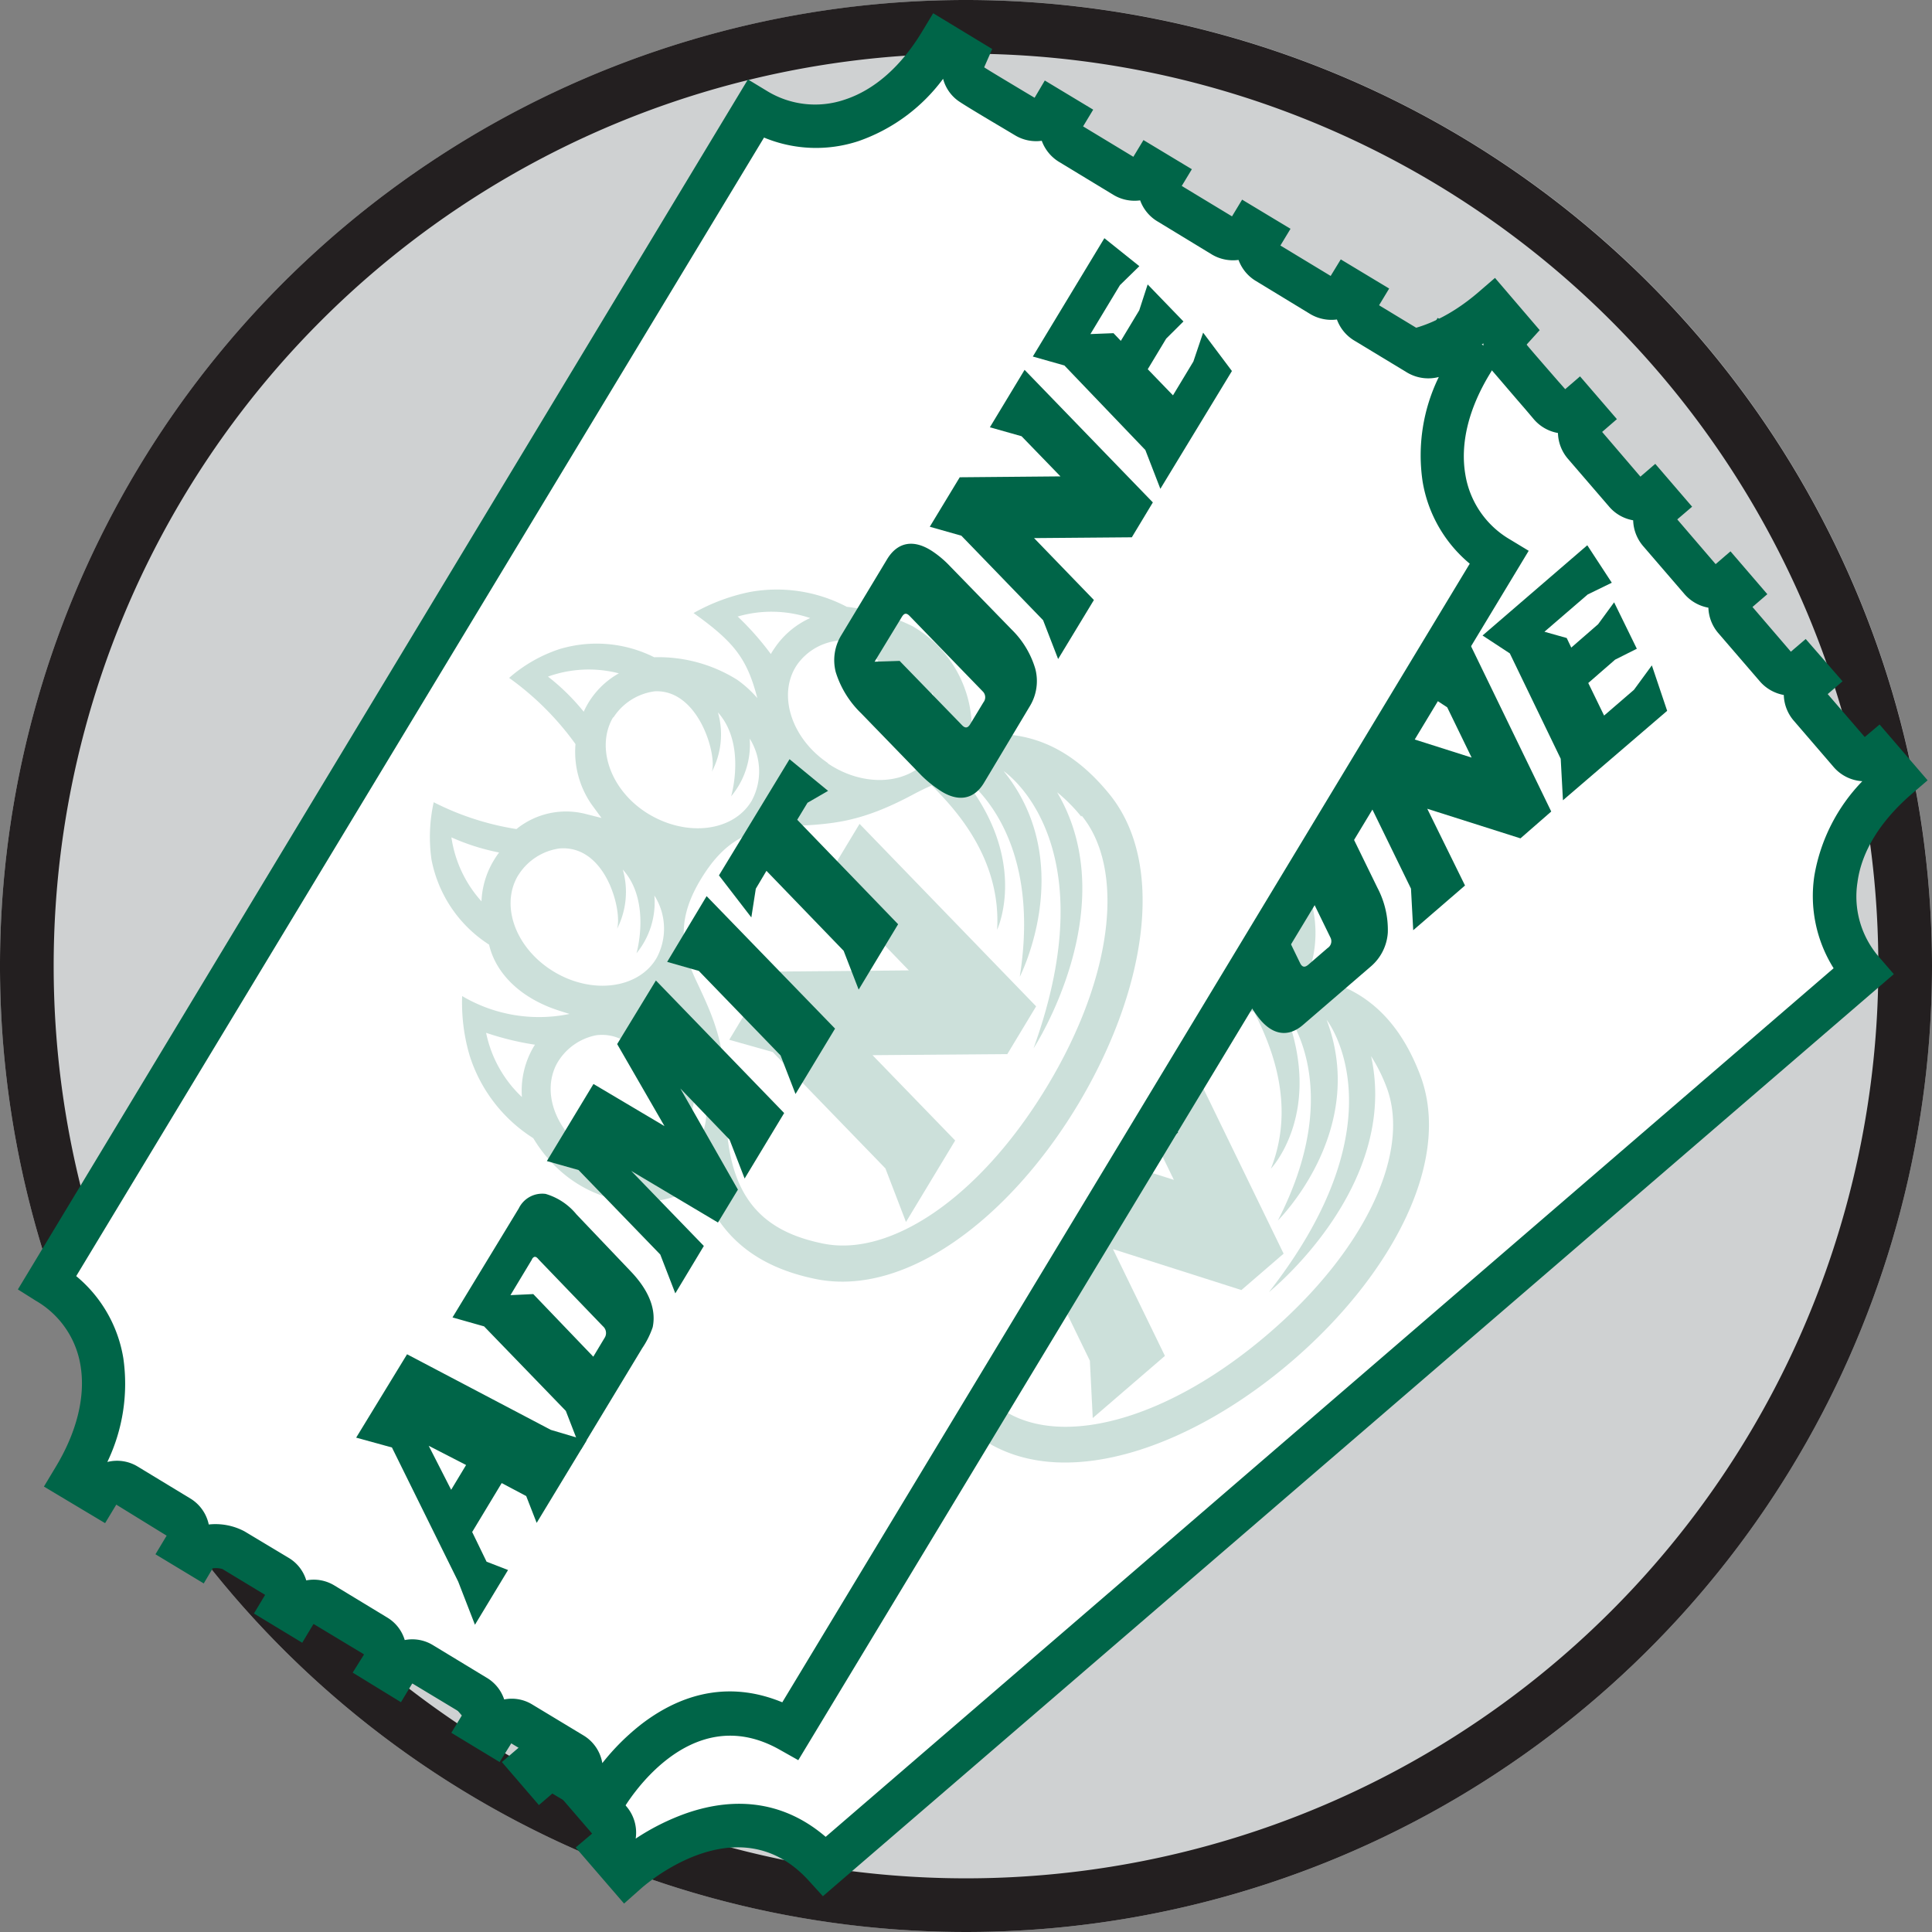
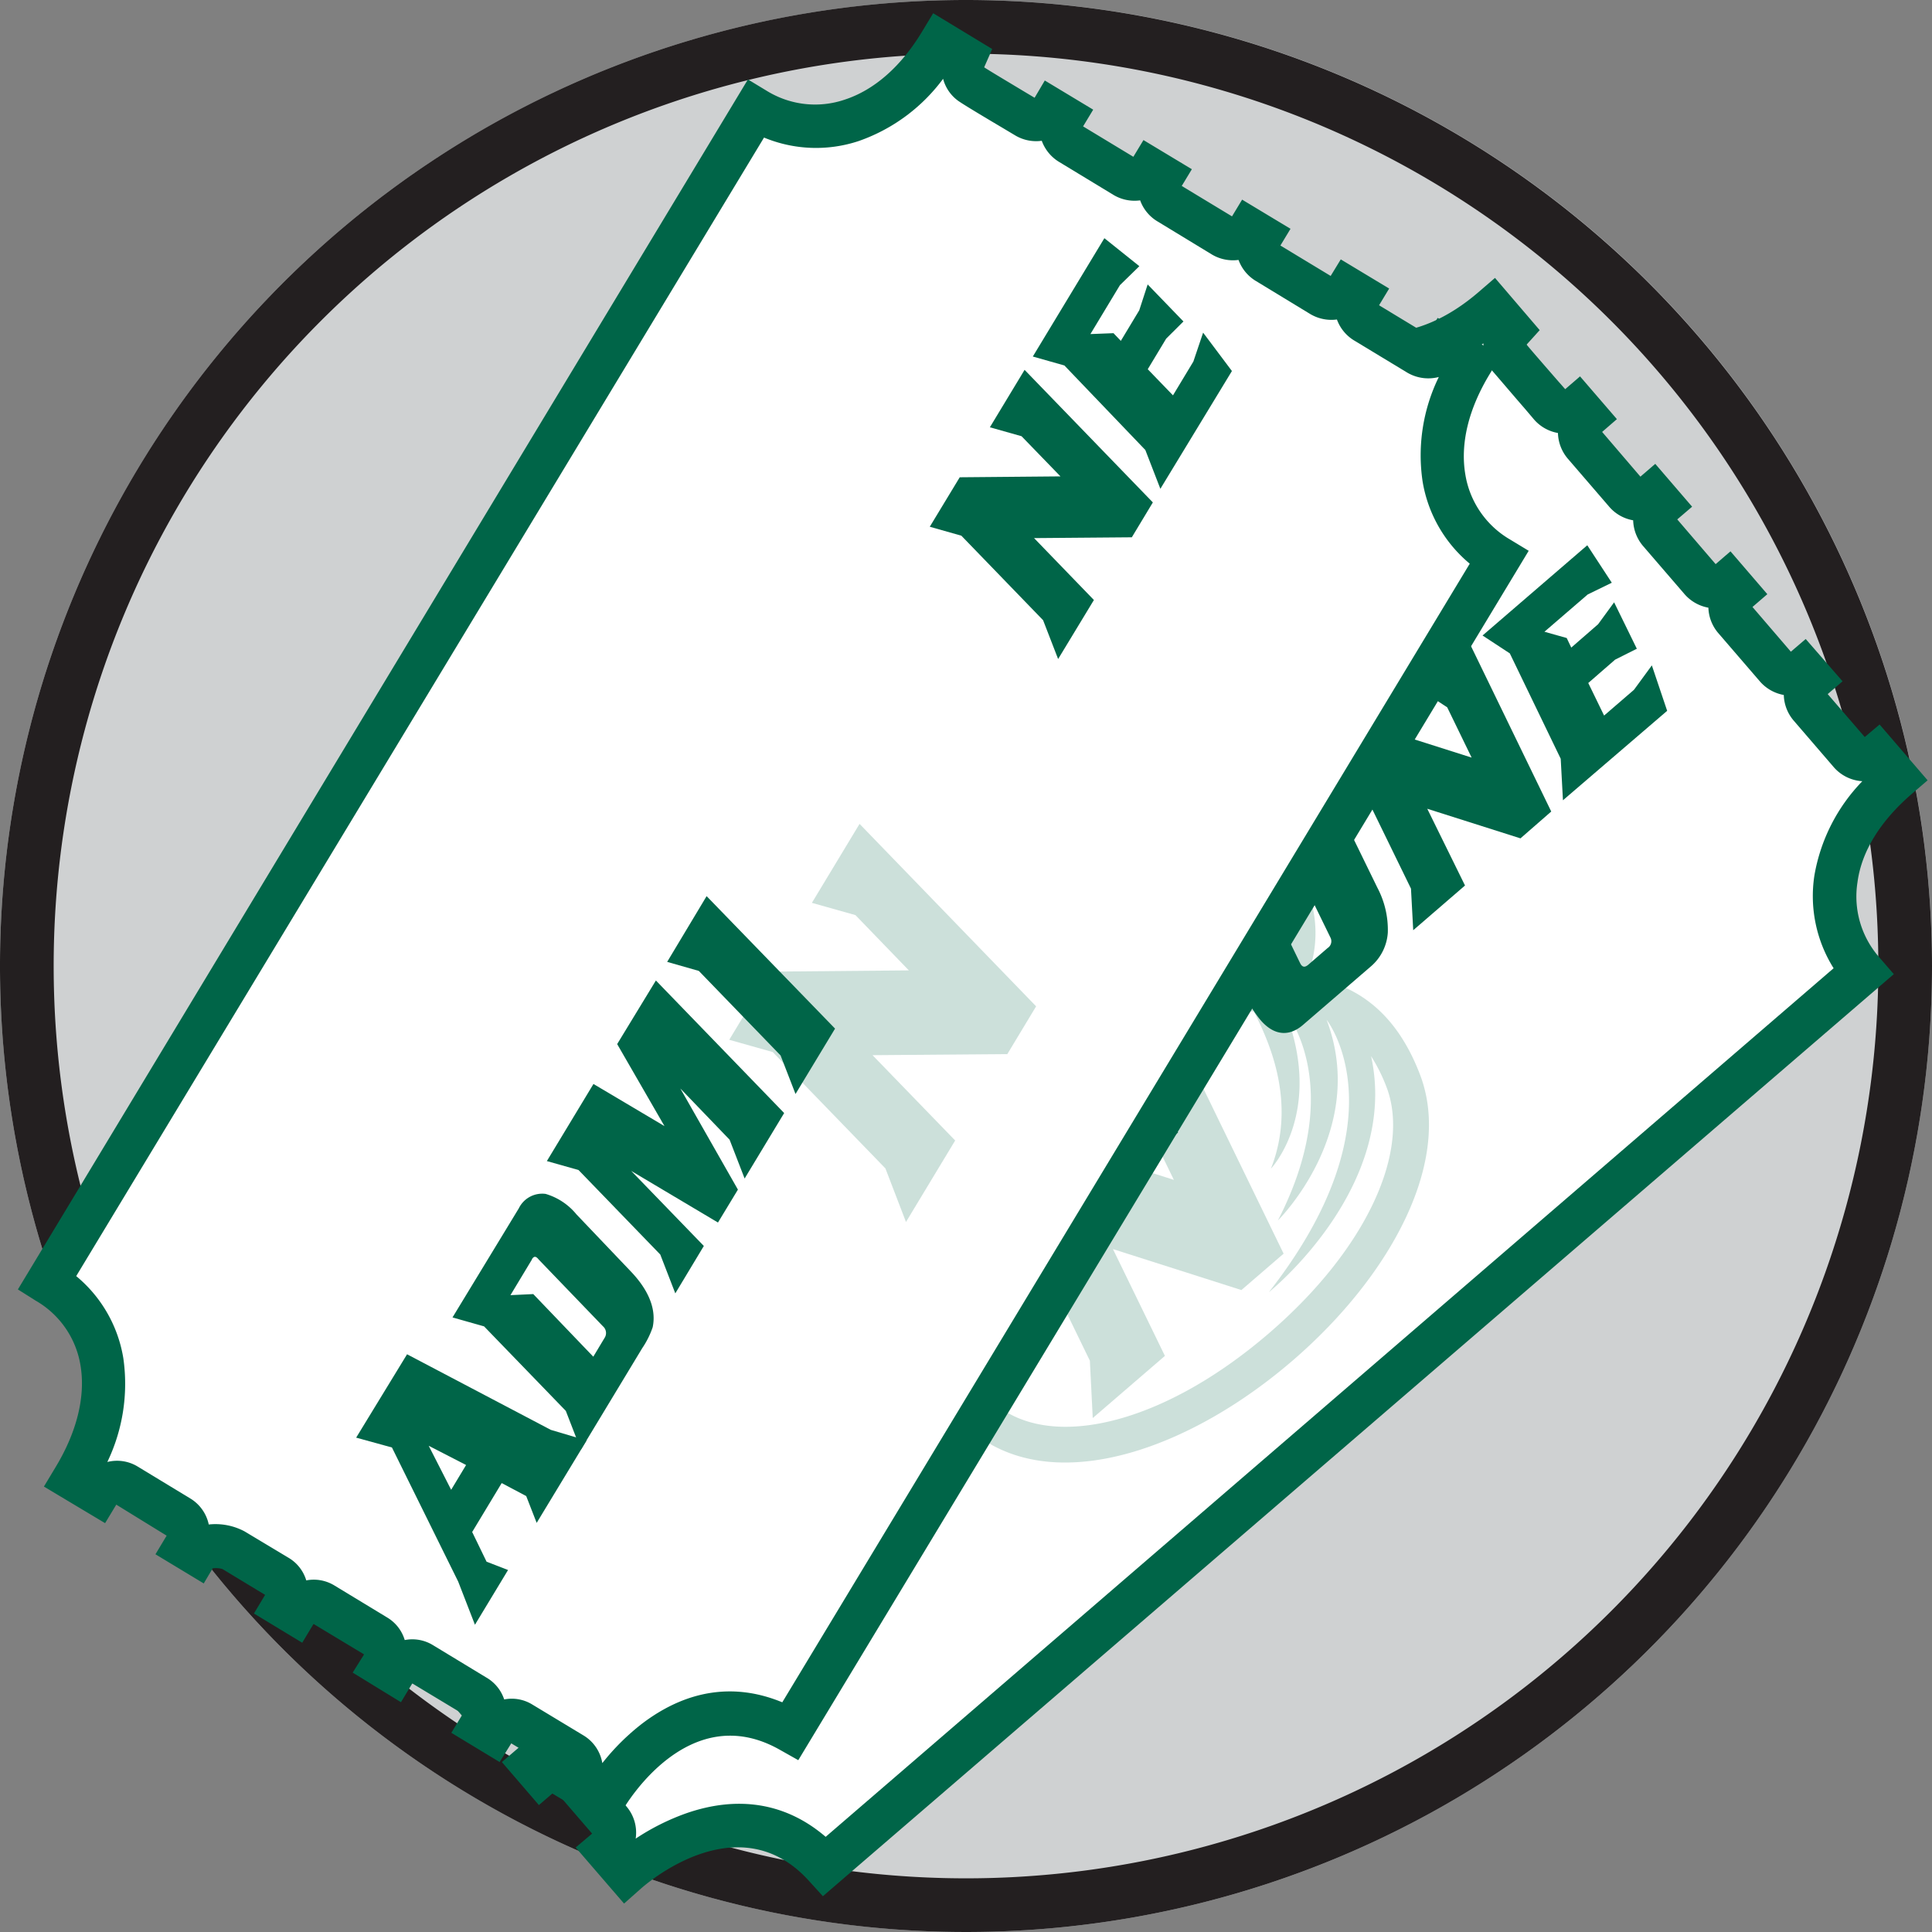
<svg xmlns="http://www.w3.org/2000/svg" viewBox="0 0 216 216">
  <rect x="0" y="0" width="216" height="216" fill="#808080" stroke="none" />
  <defs>
    <style>.cls-1{fill:#cfd1d2;}.cls-2{fill:#231f20;}.cls-3{fill:#fff;}.cls-4{fill:#006548;}.cls-5{opacity:0.2;}</style>
  </defs>
  <g id="Layer_2" data-name="Layer 2">
    <g id="Icons">
      <g id="Layer_1-2" data-name="Layer 1-2">
        <g id="Appy">
          <g id="Circle">
            <circle class="cls-1" cx="108" cy="108" r="108" />
            <path class="cls-2" d="M108,6A102,102,0,1,1,6,108,102,102,0,0,1,108,6m0-6A108,108,0,1,0,216,108,108.06,108.06,0,0,0,108,0Z" />
          </g>
        </g>
      </g>
      <path class="cls-3" d="M24.8,156.9c8.46-7.29,9.06-16,4.05-21.86l116-100c5,5.83,13.83,6.47,22-.57l2,2.37a2.45,2.45,0,0,0-.23,3.08c.75.95,3.81,4.43,4.6,5.34a2.18,2.18,0,0,0,3.08.23l1,1.11a2.18,2.18,0,0,0-.23,3.08l4.6,5.34a2.18,2.18,0,0,0,3.08.24l1,1.1a2.19,2.19,0,0,0-.23,3.09l4.6,5.34a2.19,2.19,0,0,0,3.08.23l1,1.1a2.19,2.19,0,0,0-.23,3.09l4.6,5.34a2.19,2.19,0,0,0,3.08.23l1,1.11a2.18,2.18,0,0,0-.23,3.08l4.45,5.16a2.18,2.18,0,0,0,3.08.24l2.2,2.55c-8.17,7-8.85,15.85-3.83,21.68l-116,100C82.52,198,70,209.36,70,209.36l-2.2-2.56a2.45,2.45,0,0,0,.44-3.27l-4.45-5.16a2.44,2.44,0,0,0-3.3-.05l-.95-1.1A2.44,2.44,0,0,0,60,194l-4.6-5.34a2.44,2.44,0,0,0-3.3-.05l-1-1.11a2.44,2.44,0,0,0,.44-3.27L47,178.84a2.45,2.45,0,0,0-3.3,0l-.95-1.11a2.44,2.44,0,0,0,.44-3.27L39.35,170c-.79-.91-3.18-1.75-4.1-1l-1-1.11a2.44,2.44,0,0,0,.44-3.27l-4.6-5.34a2.44,2.44,0,0,0-3.3,0Z" />
      <path class="cls-4" d="M69.77,212.82l-5.41-6.27L66.2,205s0,0,0,0l-4.11-4.77,0,0-1.84,1.58L56.11,197,58,195.38l0,0-4.27-5-.05,0L51.81,192,47.7,187.2l1.84-1.58,0-.05-4.27-4.95,0,0-1.84,1.58-4.11-4.79,1.84-1.59,0,0-3.64-4.22a2.7,2.7,0,0,0-1-.42L35,172.46l-4.12-4.78,1.84-1.59,0,0-4.27-5,0,0-1.84,1.58-5.2-6,1.84-1.59c3.57-3.07,5.73-6.53,6.26-10A10.24,10.24,0,0,0,27,136.63l-1.59-1.84L145.15,31.65l1.58,1.84a10.29,10.29,0,0,0,8,3.69h0c3.48,0,7.13-1.56,10.57-4.52l1.84-1.59,5,5.84-1.44,1.59,0,.06c.63.76,2.29,2.66,3.41,3.95l.88,1,1.66-1.43,4.12,4.78-1.65,1.43,4.28,5,1.66-1.43,4.12,4.79-1.66,1.42,4.29,5,1.66-1.43,4.12,4.79-1.66,1.43,4.29,5,1.66-1.42L206,76.17l-1.66,1.43,4.14,4.8L210.14,81l5.37,6.24-1.84,1.58c-3.45,3-5.54,6.36-6,9.81a10.31,10.31,0,0,0,2.47,8.44l1.59,1.84L92,212l-1.59-1.75c-7.92-8.69-18.35.53-18.79.93Zm-6.91-17.5a4.41,4.41,0,0,1,2.76,1.46L70.07,202a4.51,4.51,0,0,1,1,3.56,25.93,25.93,0,0,1,5.59-2.81c5.9-2.07,11.26-1.16,15.65,2.61L205,108.25a15.17,15.17,0,0,1-2.15-10.36,20,20,0,0,1,5.36-10.55A4.59,4.59,0,0,1,205,85.75l-4.45-5.17a4.6,4.6,0,0,1-1.12-2.88,4.61,4.61,0,0,1-2.69-1.54l-4.6-5.34A4.59,4.59,0,0,1,191,67.94a4.61,4.61,0,0,1-2.69-1.54l-4.6-5.34a4.63,4.63,0,0,1-1.12-2.89,4.54,4.54,0,0,1-2.69-1.53l-4.6-5.34a4.63,4.63,0,0,1-1.12-2.89,4.59,4.59,0,0,1-2.69-1.53l-1-1.18c-1.29-1.48-3-3.5-3.64-4.23a4.53,4.53,0,0,1-1-3.08A20,20,0,0,1,154.74,42h0a15.18,15.18,0,0,1-9.94-3.66l-112.64,97a15,15,0,0,1,2.15,10.38A20.25,20.25,0,0,1,29,156.25a4.38,4.38,0,0,1,3,1.48l4.6,5.35a4.41,4.41,0,0,1,1,3.35,6.72,6.72,0,0,1,3.58,2L45,172.84a4.38,4.38,0,0,1,1,2.95,4.38,4.38,0,0,1,2.77,1.47l4.6,5.34a4.39,4.39,0,0,1,1,3A4.36,4.36,0,0,1,57.21,187l4.6,5.34A4.42,4.42,0,0,1,62.86,195.32ZM175.15,43.71Z" />
      <g class="cls-5">
        <path class="cls-4" d="M155,121.5c2.74,7.09-2.1,18.06-13.12,27.55s-22.56,12.69-29.18,8.93c-6.26-3.55-8.7-8.56-5.52-18.11,2.12-6.36,1.76-9.47,1.16-14.25-.55-4.41.39-7.48,4.11-10.68s6.88-3.69,11.17-2.49c4.64,1.29,7.66,2.1,14.26.94.8-.15,1.56-.25,2.29-.33,1.63,3.22,4.87,10.11,1.92,17.6,0,0,6-6.31,1.58-17.61,0,0,7,8.24-.8,23.4,0,0,10.15-10,5.45-22.43,0,0,8.74,11-6.45,30.44,0,0,14.63-11.72,11.42-26.38A18.82,18.82,0,0,1,155,121.5M91.75,141c-3.47-3.58-4-8.73-1.12-11.5a6.48,6.48,0,0,1,5.21-1.67c5.23,1.06,5,8.67,3.9,10.35a9,9,0,0,0,2.34-6.25c2.19,4.26-.93,9.44-.93,9.44a9,9,0,0,0,3.63-5.72,6.89,6.89,0,0,1-1.57,6.81c-2.85,2.77-8,2.12-11.46-1.46m-7.59-17.19a31.35,31.35,0,0,0,4.74,2.93c-.18.15-.35.31-.53.48a9.61,9.61,0,0,0-2.67,4.63,13.5,13.5,0,0,1-1.54-8m8.89-15.63a6.48,6.48,0,0,1,5.29-1.38c5.14,1.22,4.52,8.94,3.32,10.55a9,9,0,0,0,2.68-6.11c2,4.38-1.46,9.38-1.46,9.38a9,9,0,0,0,4-5.51,6.9,6.9,0,0,1-2,6.71c-3,2.61-8.09,1.67-11.35-2.1s-3.48-8.94-.48-11.54m-5.79-6.33a24.16,24.16,0,0,0,4.53,3.26,8.24,8.24,0,0,0-.82.64,9.62,9.62,0,0,0-2.75,3.94,13.49,13.49,0,0,1-1-7.84m21.39-7.11a6.46,6.46,0,0,1,5.3-1.34c4.75,1.3,4.46,9,3.25,10.57a9,9,0,0,0,2.72-6.09c1.92,4.4-1.52,9.36-1.52,9.36a9,9,0,0,0,4-5.47,6.9,6.9,0,0,1-2,6.7c-3,2.58-8.1,1.61-11.34-2.19s-3.42-9-.4-11.54m-5.5-6.59a13.54,13.54,0,0,1,7.63,2.13,9.52,9.52,0,0,0-4.22,2,11,11,0,0,0-.85.82,24,24,0,0,0-2.56-5m26.74,18.94c-3.06-3.94-3-9.12.16-11.55a6.51,6.51,0,0,1,5.36-1.09c4.77.75,4,9.18,2.73,10.73a9,9,0,0,0,3-6c1.71,4.48-2,9.28-2,9.28a9,9,0,0,0,4.24-5.28,6.88,6.88,0,0,1-2.31,6.6c-3.14,2.44-8.17,1.21-11.22-2.73m-4.56-18.75A13.5,13.5,0,0,1,133,91a9.63,9.63,0,0,0-4.91,2c-.2.15-.39.31-.58.48a31.41,31.41,0,0,0-2.2-5.12m18.28,7.08a23.1,23.1,0,0,0-6.29-4.34,16.85,16.85,0,0,0-9.75-4.94,21.44,21.44,0,0,0-6.75.28c3.39,4.58,4.12,6.79,3.82,11.25A12.69,12.69,0,0,0,123.13,95a16.74,16.74,0,0,0-8-5.28,14.27,14.27,0,0,0-9.87-4.16A16.25,16.25,0,0,0,99,86.88a31.69,31.69,0,0,1,4.74,9.34,10.3,10.3,0,0,0-.36,7l.56,1.74-1.57-.93a8.83,8.83,0,0,0-7.87-.81,30.6,30.6,0,0,1-7.86-5.71,17.94,17.94,0,0,0-2.23,6,14.5,14.5,0,0,0,3.16,11c-.26,2.68.9,6,4.26,8.73.72.61,1.64,1.24,1.88,1.4a16.78,16.78,0,0,1-10.74-5.63,21,21,0,0,0-1.28,6.63,17,17,0,0,0,3.89,11c1.84,8.07,9.19,12.62,16.22,10.68,0,6.34,3.17,10.87,8.95,14.15,9,5.1,22.72.16,33.76-9.35s17.95-22.37,14.24-32c-2.37-6.18-6.38-10-12.61-10.93a13.23,13.23,0,0,0-2.49-13.76" />
        <polygon class="cls-4" points="131.1 114.62 123.28 121.36 127.48 124.18 131.24 131.91 116.48 127.22 109.74 133.03 113.94 135.85 121.85 152.13 122.17 158.54 130.24 151.59 124.43 139.65 138.79 144.23 143.51 140.16 131.1 114.62" />
      </g>
      <path class="cls-4" d="M64.56,155.23l12.65,13,3.42,2.38-8.16,7-.18-3.19-2.15-2.23-4.84,4.17.49,3.66,2,1.63-5.42,4.67-.28-5.17-2.36-16.58-3.43-2.27ZM67,169.05l-3.3-3.34.85,5.45Z" />
      <path class="cls-4" d="M91.19,154.16c1,2.07,1.7,4.63.41,6.75a10,10,0,0,1-1.84,1.86l-10.05,8.66-.25-4.65L73.72,155l-3-2,10.79-9.29a2.92,2.92,0,0,1,3.32-.62,7,7,0,0,1,2.57,3.25Zm-10.07-4.67-3.53,3,2.47.68,4.2,8.71,1.84-1.59a1,1,0,0,0,.25-1.31l-4.51-9.32C81.67,149.39,81.54,149.13,81.12,149.49Z" />
      <path class="cls-4" d="M104,124.18l9,18.55-6.47,5.58-.25-4.65-3.45-7.15,2.59,12.75-3.26,2.81-7.42-8.51,5.11,10.5-4.69,4-.24-4.65-5.75-11.83-3-2.05L93.78,133,99.86,140,97.72,129.6Z" />
      <path class="cls-4" d="M105.86,122.59l6.49-5.6,9,18.55-6.48,5.58-.24-4.65-5.75-11.83Z" />
      <path class="cls-4" d="M125.91,105.32l3,4.7-2.61.55L124.62,112l7.09,14.61-6.48,5.58-.24-4.65-5.42-11.19-1.74,1.5-1.45,2.94-2-5.58Z" />
      <path class="cls-4" d="M149.67,90.39,154,99.26a10.09,10.09,0,0,1,1.16,5,5.44,5.44,0,0,1-1.91,3.8l-7.58,6.53c-1.68,1.45-3.53,1.16-5.1-1a12.8,12.8,0,0,1-1.23-2l-4.23-8.68a10.92,10.92,0,0,1-1.26-5.24,5.34,5.34,0,0,1,1.89-3.78l7.49-6.46c1.71-1.47,3.59-1.26,5.19.85A11.88,11.88,0,0,1,149.67,90.39ZM141,98.71l4.37,9c.28.54.62.39.93.12l2.13-1.84a.9.9,0,0,0,.31-1.18l-5.15-10.56c-.27-.58-.58-.41-.92-.11l-4.37,3.76Z" />
      <path class="cls-4" d="M153.8,81.29l10.73,3.41-2.73-5.62-3.05-2,5.68-4.9,9,18.55-3.44,3-10.42-3.31L163.79,99,158,104l-.25-4.65L152,87.56l-3-2Z" />
      <path class="cls-4" d="M177.51,66.46l-4.84,4.17,2.49.7.51,1.07,3-2.61,1.79-2.45L183,72.53l-2.43,1.22-3,2.61L179.34,80l3.34-2.88,2-2.73,1.71,5.08-11.65,10-.25-4.64L168.8,73.05l-3.05-2,11.71-10.09,2.74,4.19Z" />
      <path class="cls-3" d="M8.24,165.37c5.78-9.56,3.62-18.06-3-22L84.44,12.22c6.59,4,15.16,1.83,20.74-7.4l2.67,1.62a2.46,2.46,0,0,0,.75,3c1,.66,5,3,6,3.64a2.19,2.19,0,0,0,3-.74l1.24.76a2.19,2.19,0,0,0,.75,3l6,3.64a2.19,2.19,0,0,0,3-.74l1.25.75a2.18,2.18,0,0,0,.74,3l6,3.64a2.2,2.2,0,0,0,3-.74l1.25.75a2.19,2.19,0,0,0,.74,3l6,3.64a2.2,2.2,0,0,0,3-.74l1.25.75a2.19,2.19,0,0,0,.74,3l5.83,3.52a2.2,2.2,0,0,0,3-.74l2.89,1.74c-5.58,9.23-3.48,17.82,3.1,21.79L88.39,193.52c-12.52-7.1-20.88,7.64-20.88,7.64l-2.89-1.75a2.44,2.44,0,0,0-.59-3.24l-5.84-3.53a2.45,2.45,0,0,0-3.15,1l-1.25-.76a2.44,2.44,0,0,0-.59-3.24l-6-3.65A2.45,2.45,0,0,0,44,187l-1.25-.76a2.44,2.44,0,0,0-.59-3.24l-6-3.65a2.45,2.45,0,0,0-3.15,1l-1.25-.75a2.45,2.45,0,0,0-.59-3.25l-5-3c-1-.62-3.56-.67-4.19.36l-1.25-.75a2.45,2.45,0,0,0-.59-3.25l-6-3.64a2.44,2.44,0,0,0-3.15,1Z" />
      <path class="cls-4" d="M68.39,204.51l-7.1-4.27,1.26-2.08v0l-5.39-3.25,0,0L55.86,197l-5.4-3.27,1.26-2.08v-.05l-5.59-3.37-.05,0-1.25,2.08L39.43,187,40.68,185a.07.07,0,0,0,0-.05l-5.59-3.37-.05,0-1.25,2.08-5.4-3.27,1.25-2.08a.06.06,0,0,0,0,0l-4.77-2.89a2.68,2.68,0,0,0-1.09-.08l-1,1.69-5.4-3.26,1.25-2.08s0,0,0,0L13,168.22a.1.1,0,0,0,0,0l-1.25,2.07L4.91,166.2l1.25-2.08c2.44-4,3.42-8,2.84-11.46a10.24,10.24,0,0,0-5-7.24L2,144.16,83.62,8.88l2.08,1.26a10.29,10.29,0,0,0,8.74,1h0c3.31-1.08,6.29-3.7,8.64-7.59l1.25-2.07,6.6,4-.88,2a.22.22,0,0,0,0,.06c.83.53,3,1.82,4.46,2.7l1.16.69L116.81,9l5.41,3.26-1.13,1.87,5.62,3.4,1.13-1.87,5.41,3.26-1.13,1.87,5.62,3.4,1.13-1.87,5.41,3.26-1.13,1.87,5.62,3.4L149.9,29l5.41,3.26-1.13,1.87,5.42,3.28,1.13-1.87,7.05,4.25-1.26,2.08c-2.35,3.89-3.28,7.76-2.69,11.2a10.32,10.32,0,0,0,5,7.25l2.08,1.26L89.25,196.79l-2.06-1.16c-10.23-5.8-17.27,6.22-17.57,6.73ZM56.37,190a4.38,4.38,0,0,1,3.08.53l5.83,3.52a4.47,4.47,0,0,1,2.06,3.07,25.7,25.7,0,0,1,4.44-4.41c5-3.8,10.34-4.6,15.68-2.39l76.86-127.3a15.16,15.16,0,0,1-5.27-9.18,19.92,19.92,0,0,1,1.81-11.69,4.64,4.64,0,0,1-3.56-.51l-5.83-3.53a4.56,4.56,0,0,1-2-2.39,4.64,4.64,0,0,1-3-.62l-6-3.65a4.57,4.57,0,0,1-2-2.39,4.61,4.61,0,0,1-3-.62l-6-3.65a4.53,4.53,0,0,1-2-2.39,4.57,4.57,0,0,1-3-.62l-6-3.64a4.61,4.61,0,0,1-2-2.4,4.57,4.57,0,0,1-3-.62l-1.34-.8c-1.69-1-4-2.38-4.77-2.89a4.42,4.42,0,0,1-1.92-2.62A19.89,19.89,0,0,1,96,15.77h0a15.16,15.16,0,0,1-10.58-.39L8.52,142.67a15.06,15.06,0,0,1,5.27,9.19A20.16,20.16,0,0,1,12,163.45a4.44,4.44,0,0,1,3.34.48l6,3.64a4.49,4.49,0,0,1,2,2.87,6.91,6.91,0,0,1,4,.77l5,3a4.4,4.4,0,0,1,1.9,2.48,4.43,4.43,0,0,1,3.1.54l6,3.64a4.4,4.4,0,0,1,1.91,2.49,4.41,4.41,0,0,1,3.09.53l6,3.64A4.45,4.45,0,0,1,56.37,190ZM115.89,11Z" />
      <g class="cls-5">
-         <path class="cls-4" d="M120.94,91.2c4.81,5.89,3.63,17.83-3.88,30.27s-17.5,19.08-25,17.57c-7.07-1.42-10.94-5.42-10.89-15.5,0-6.7-1.28-9.54-3.33-13.89-1.9-4-2-7.24.57-11.44s5.4-5.64,9.85-5.84c4.8-.22,7.93-.39,13.84-3.55q1.06-.57,2.07-1c2.55,2.56,7.78,8.09,7.31,16.13,0,0,3.71-7.85-4-17.22,0,0,9.2,5.65,6.53,22.48,0,0,6.53-12.69-1.8-23,0,0,11.73,7.76,3.34,31,0,0,10.26-15.7,2.64-28.63a18.16,18.16,0,0,1,2.69,2.71m-54,38.24c-4.41-2.33-6.49-7.06-4.64-10.58a6.46,6.46,0,0,1,4.43-3.21c5.3-.63,7.46,6.68,6.93,8.62a9,9,0,0,0,.27-6.67C77.32,121,76,126.86,76,126.86a9,9,0,0,0,1.66-6.56,6.88,6.88,0,0,1,.64,7c-1.85,3.52-6.93,4.5-11.35,2.18m-12.57-14a31.9,31.9,0,0,0,5.43,1.32c-.13.2-.25.4-.36.61a9.71,9.71,0,0,0-1.1,5.24,13.6,13.6,0,0,1-4-7.17m3.59-17.62a6.48,6.48,0,0,1,4.6-3c5.26-.44,7.07,7.09,6.44,9a9.06,9.06,0,0,0,.65-6.64c3.21,3.56,1.53,9.36,1.53,9.36a9,9,0,0,0,2-6.46,6.89,6.89,0,0,1,.24,7c-2,3.41-7.17,4.1-11.45,1.53s-6.08-7.4-4-10.82m-7.48-4.21a24.53,24.53,0,0,0,5.33,1.69,8.62,8.62,0,0,0-.58.86,9.59,9.59,0,0,0-1.39,4.6,13.57,13.57,0,0,1-3.36-7.15M68.58,80.22a6.49,6.49,0,0,1,4.62-2.93c4.92-.24,7,7.14,6.38,9a9,9,0,0,0,.69-6.64c3.19,3.58,1.47,9.38,1.47,9.38a9,9,0,0,0,2.08-6.45,6.9,6.9,0,0,1,.19,7c-2.07,3.4-7.2,4-11.46,1.45s-6-7.45-4-10.84m-7.27-4.55a13.49,13.49,0,0,1,7.91-.36,9.29,9.29,0,0,0-3.93,4.29,24.27,24.27,0,0,0-4-3.93m31.3,9.67c-4.13-2.79-5.67-7.73-3.44-11a6.45,6.45,0,0,1,4.75-2.7c4.77-.78,6.68,7.47,5.94,9.33a9,9,0,0,0,1-6.59c3,3.73,1,9.43,1,9.43a9,9,0,0,0,2.39-6.34,6.92,6.92,0,0,1-.14,7c-2.23,3.3-7.39,3.7-11.52.9M82.44,68.94a13.55,13.55,0,0,1,8.14.16,9.49,9.49,0,0,0-4,3.39,7.33,7.33,0,0,0-.4.63,32.29,32.29,0,0,0-3.69-4.18M102,70a22.83,22.83,0,0,0-7.33-2.16,16.82,16.82,0,0,0-10.81-1.66,21.58,21.58,0,0,0-6.32,2.36c4.64,3.3,6,5.18,7.13,9.51A12.5,12.5,0,0,0,82.42,76a16.6,16.6,0,0,0-9.28-2.52,14.36,14.36,0,0,0-10.68-.88,16.29,16.29,0,0,0-5.54,3.19,32.12,32.12,0,0,1,7.42,7.4,10.32,10.32,0,0,0,1.83,6.79l1.08,1.47L65.47,91a8.81,8.81,0,0,0-7.73,1.69,30.93,30.93,0,0,1-9.25-3,17.9,17.9,0,0,0-.25,6.4,14.53,14.53,0,0,0,6.44,9.52c.59,2.62,2.71,5.38,6.76,7,.88.35,2,.67,2.23.75a16.86,16.86,0,0,1-12-2,20.81,20.81,0,0,0,.85,6.7,17,17,0,0,0,7.1,9.19c4.27,7.1,12.66,9.13,18.74,5.1,2,6,6.4,9.35,12.91,10.66,10.12,2,21.64-6.92,29.17-19.39s10.1-26.85,3.58-34.85c-4.19-5.14-9.17-7.48-15.39-6.47A13.25,13.25,0,0,0,102,70" />
        <polygon class="cls-4" points="96.1 92.11 90.77 100.94 95.64 102.31 101.61 108.49 86.13 108.63 81.53 116.25 86.39 117.62 98.99 130.63 101.29 136.62 106.79 127.51 97.55 117.97 112.62 117.85 115.84 112.51 96.1 92.11" />
      </g>
      <path class="cls-4" d="M45.51,151.41l16.07,8.45,4,1.19L60,170.26l-1.17-3-2.74-1.45-3.3,5.47,1.61,3.32,2.4.93-3.7,6.12-1.87-4.82-7.41-15-4-1.1Zm6.6,12.38-4.18-2.15,2.51,4.92Z" />
      <path class="cls-4" d="M70.48,142.1c1.59,1.65,3,3.87,2.49,6.29a9.78,9.78,0,0,1-1.17,2.34l-6.86,11.35-1.68-4.34-9.14-9.45-3.53-1L58,135.1a2.91,2.91,0,0,1,3-1.62,7,7,0,0,1,3.45,2.29Zm-11-1.3-2.41,4,2.55-.12,6.71,7,1.25-2.08a1,1,0,0,0-.17-1.32l-7.18-7.46C60,140.53,59.74,140.32,59.46,140.8Z" />
      <path class="cls-4" d="M73.33,109.62l14.34,14.82-4.42,7.32-1.68-4.34-5.51-5.73L82.5,133l-2.23,3.68-9.7-5.77,8.12,8.39L75.5,144.6l-1.68-4.34-9.14-9.45-3.54-1,5.21-8.62,7.94,4.71L69,116.73Z" />
      <path class="cls-4" d="M74.59,107.54,79,100.19,93.36,115l-4.42,7.31L87.27,118l-9.14-9.45Z" />
-       <path class="cls-4" d="M88.27,84.88l4.31,3.54-2.3,1.33-1.15,1.9,11.28,11.68L96,110.64l-1.68-4.34-8.63-8.94-1.19,2L84,102.57l-3.62-4.7Z" />
-       <path class="cls-4" d="M106.21,63.3l6.88,7.07a10.2,10.2,0,0,1,2.66,4.41,5.41,5.41,0,0,1-.63,4.2L110,87.54c-1.15,1.9-3,2.21-5.15.67A13,13,0,0,1,103,86.68l-6.73-6.94a10.89,10.89,0,0,1-2.83-4.59A5.32,5.32,0,0,1,94.07,71l5.11-8.48c1.17-1.93,3-2.31,5.19-.8A11.43,11.43,0,0,1,106.21,63.3Zm-5.63,10.59,7,7.21c.43.43.7.18.91-.17l1.46-2.41a.91.91,0,0,0-.08-1.22l-8.17-8.43c-.45-.47-.69-.21-.92.18l-3,4.93Z" />
      <path class="cls-4" d="M107.3,53.36l11.26-.1-4.35-4.49-3.54-1,3.88-6.42,14.34,14.82-2.35,3.9-10.93.09,6.69,6.92-4,6.6-1.68-4.34-9.14-9.45-3.53-1Z" />
      <path class="cls-4" d="M125.21,31.88l-3.3,5.47,2.58-.1.82.86,2.06-3.42.94-2.89,4,4.14-1.93,1.92-2.06,3.42,2.82,2.92,2.28-3.78,1.09-3.23,3.22,4.29-8,13.17-1.68-4.34L119,40.86l-3.53-1,8-13.23,3.91,3.13Z" />
    </g>
  </g>
</svg>